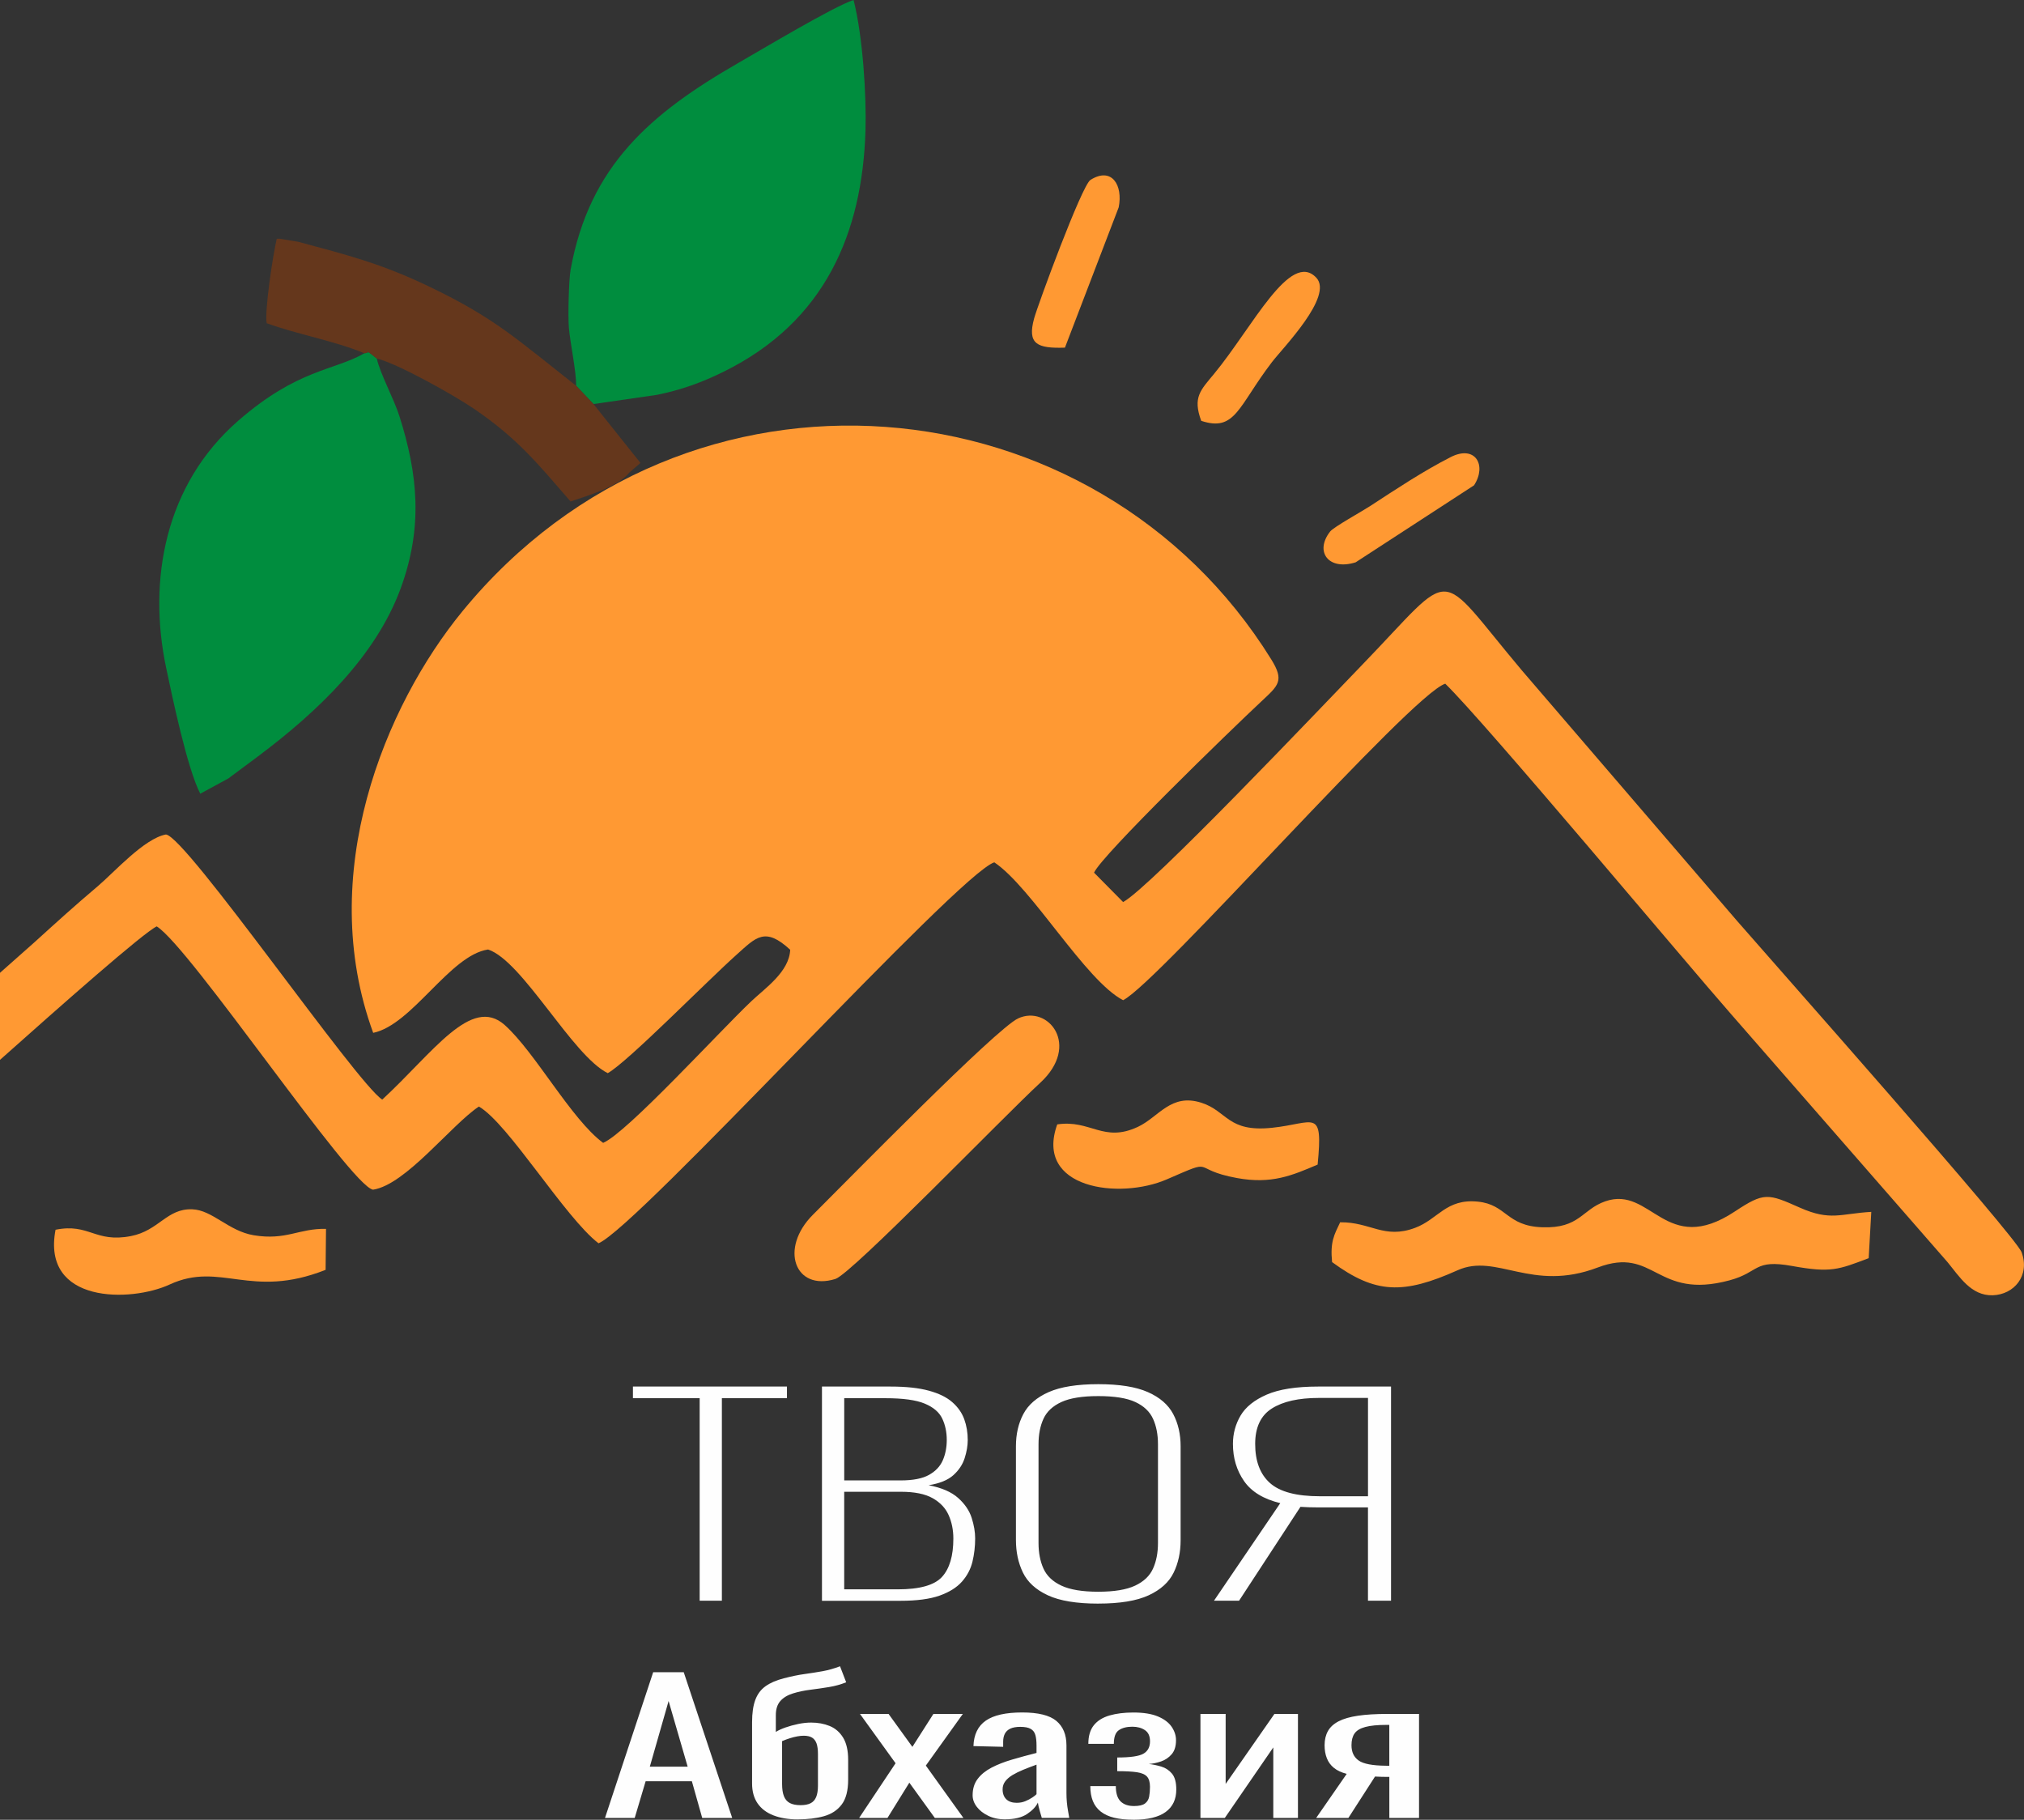
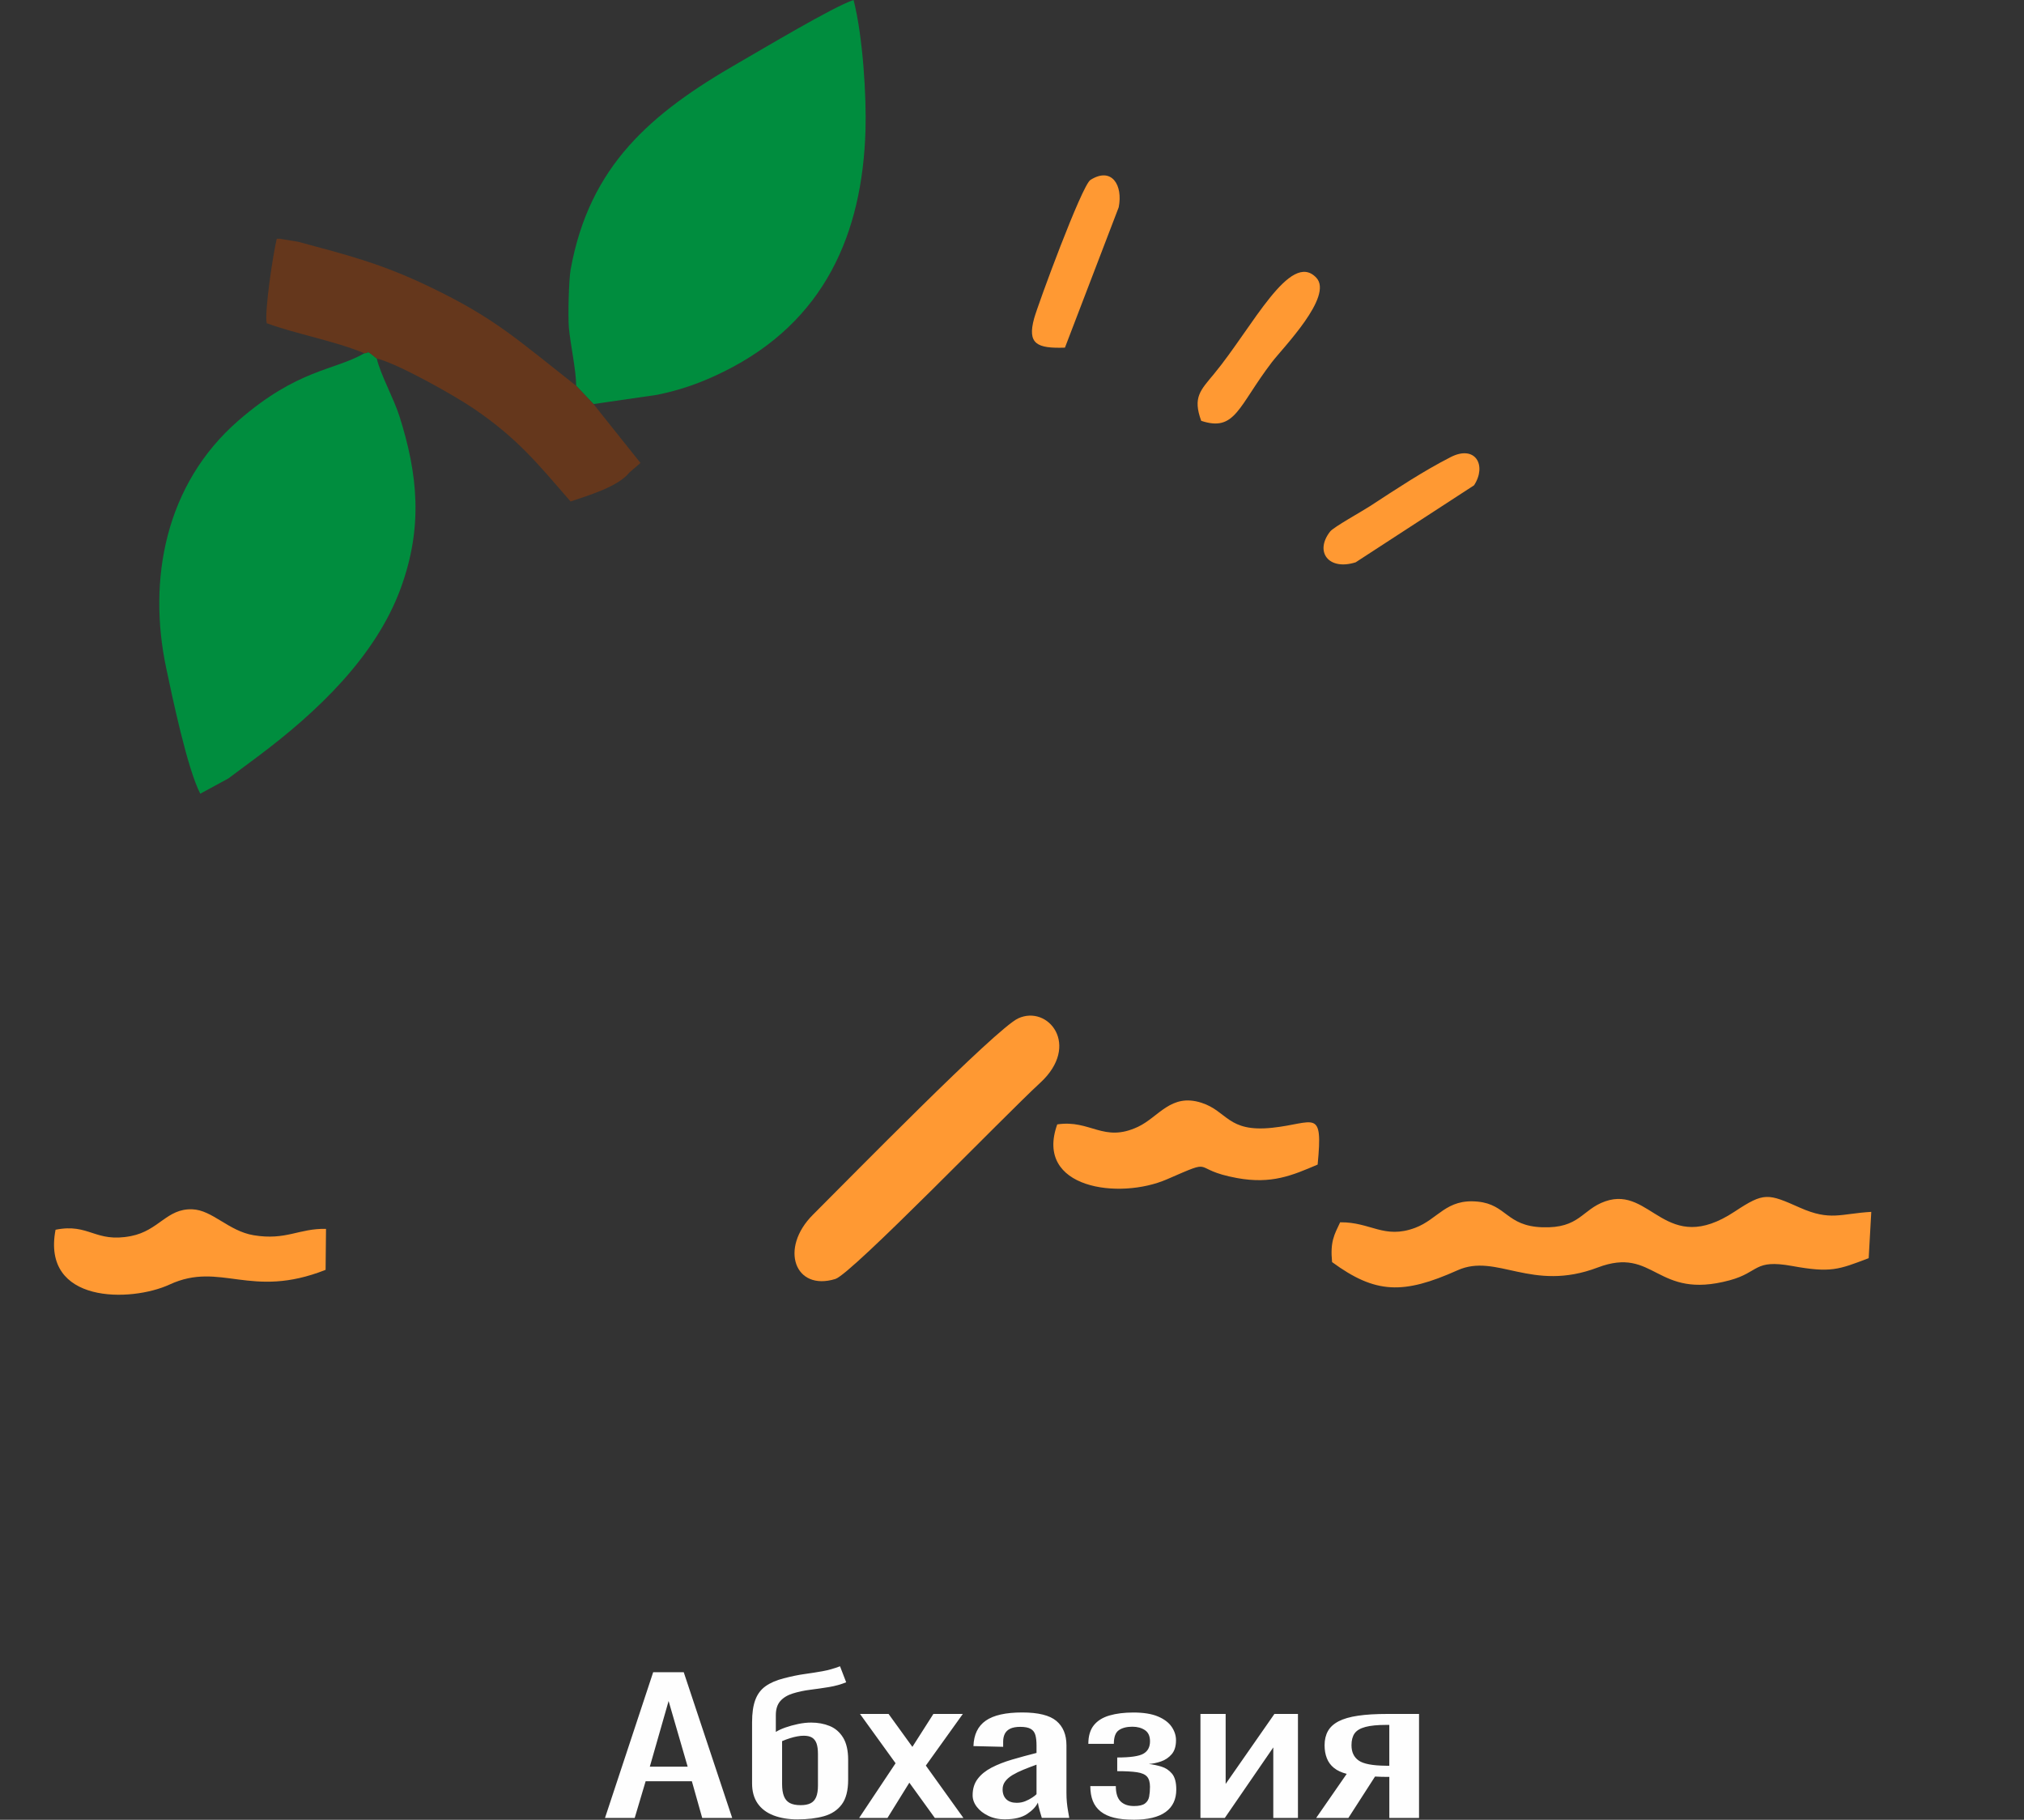
<svg xmlns="http://www.w3.org/2000/svg" xml:space="preserve" width="19.722mm" height="17.732mm" version="1.1" style="shape-rendering:geometricPrecision; text-rendering:geometricPrecision; image-rendering:optimizeQuality; fill-rule:evenodd; clip-rule:evenodd" viewBox="0 0 737.12 662.73">
  <rect x="0" y="0" width="737.12" height="662.73" fill="#333333" stroke="none" />
  <defs>
    <style type="text/css"> .fil2 {fill:#008D3E} .fil3 {fill:#65371C} .fil1 {fill:#FF9933} .fil0 {fill:#FEFEFE;fill-rule:nonzero} </style>
  </defs>
  <g id="Слой_x0020_1">
    <g id="_2579212825824">
-       <path class="fil0" d="M254.81 582.95l0 -73.76 -24.3 0 0 -4.24 56.09 0 0 4.24 -23.7 0 0 73.76 -8.1 0zm44.54 0l0 -77.99 25.05 0c5.6,0 10.22,0.5 13.87,1.5 3.65,0.99 6.5,2.39 8.55,4.19 2.05,1.8 3.5,3.87 4.35,6.21 0.85,2.34 1.27,4.86 1.27,7.56 0,2.06 -0.37,4.25 -1.12,6.6 -0.75,2.34 -2.12,4.41 -4.12,6.21 -2,1.8 -5,3.02 -9,3.66 4.7,0.9 8.27,2.44 10.72,4.62 2.45,2.18 4.1,4.61 4.95,7.27 0.85,2.66 1.27,5.15 1.27,7.46 0,2.95 -0.33,5.78 -0.98,8.48 -0.65,2.69 -1.92,5.12 -3.82,7.27 -1.9,2.15 -4.63,3.85 -8.17,5.11 -3.55,1.25 -8.27,1.88 -14.17,1.88l-28.64 0zm8.1 -4.14l19.5 0c8,0 13.37,-1.51 16.12,-4.53 2.75,-3.02 4.13,-7.67 4.13,-13.96 0,-3.15 -0.58,-6 -1.73,-8.57 -1.15,-2.57 -3.1,-4.62 -5.85,-6.16 -2.75,-1.54 -6.57,-2.31 -11.47,-2.31l-20.7 0 0 35.53zm0 -39.67l20.55 0c4.5,0 7.95,-0.67 10.35,-2.02 2.4,-1.35 4.07,-3.13 5.02,-5.34 0.95,-2.21 1.43,-4.67 1.43,-7.37 0,-2.89 -0.55,-5.49 -1.65,-7.8 -1.1,-2.31 -3.22,-4.13 -6.37,-5.44 -3.15,-1.32 -7.92,-1.97 -14.32,-1.97l-15 0 0 29.95zm92.53 44.87c-7.9,0 -14.02,-1.01 -18.37,-3.03 -4.35,-2.02 -7.37,-4.78 -9.07,-8.28 -1.7,-3.5 -2.55,-7.46 -2.55,-11.89l0 -34.09c0,-4.43 0.9,-8.35 2.7,-11.75 1.8,-3.4 4.87,-6.07 9.22,-7.99 4.35,-1.92 10.37,-2.89 18.07,-2.89 7.7,0 13.72,0.96 18.07,2.89 4.35,1.92 7.42,4.59 9.22,7.99 1.8,3.4 2.7,7.32 2.7,11.75l0 34.18c0,4.43 -0.85,8.38 -2.55,11.84 -1.7,3.47 -4.72,6.21 -9.07,8.23 -4.35,2.02 -10.47,3.03 -18.37,3.03zm0 -4.33c5.8,0 10.27,-0.74 13.42,-2.22 3.15,-1.48 5.33,-3.55 6.52,-6.21 1.2,-2.66 1.8,-5.76 1.8,-9.29l0 -36.01c0,-3.53 -0.6,-6.62 -1.8,-9.25 -1.2,-2.63 -3.35,-4.67 -6.45,-6.11 -3.1,-1.44 -7.6,-2.16 -13.5,-2.16 -5.8,0 -10.27,0.72 -13.42,2.16 -3.15,1.45 -5.33,3.48 -6.53,6.11 -1.2,2.63 -1.8,5.71 -1.8,9.25l0 36.01c0,3.53 0.6,6.63 1.8,9.29 1.2,2.66 3.37,4.74 6.53,6.21 3.15,1.48 7.62,2.22 13.42,2.22zm42.14 3.27l24.14 -35.53c-6.1,-1.48 -10.5,-4.16 -13.19,-8.04 -2.7,-3.89 -4.05,-8.39 -4.05,-13.53 0,-3.72 0.93,-7.16 2.77,-10.3 1.85,-3.14 5.03,-5.7 9.52,-7.65 4.5,-1.96 10.75,-2.94 18.75,-2.94l26.54 0 0 77.99 -8.4 0 0 -33.99 -18.6 0c-0.9,0 -1.92,-0.01 -3.07,-0.05 -1.15,-0.03 -2.12,-0.08 -2.92,-0.15l-22.35 34.18 -9.15 0zm38.55 -38.03l17.54 0 0 -35.82 -17.85 0c-7.4,0 -13.12,1.28 -17.17,3.85 -4.05,2.57 -6.07,6.87 -6.07,12.9 0,6.29 1.8,11.04 5.4,14.25 3.6,3.21 9.65,4.81 18.15,4.81z" />
      <path class="fil0" d="M220.33 662.07l17.55 -53.08 11.13 0 17.65 53.08 -10.92 0 -3.77 -13.37 -16.84 0 -3.98 13.37 -10.82 0zm16.33 -18.68l13.78 0 -6.94 -23.91 -6.84 23.91zm53.88 19.2c-3.4,0 -6.36,-0.49 -8.88,-1.47 -2.52,-0.98 -4.44,-2.45 -5.77,-4.39 -1.33,-1.94 -1.99,-4.36 -1.99,-7.24l0 -22.28c0,-3.32 0.39,-6.03 1.17,-8.13 0.78,-2.1 2.02,-3.76 3.72,-4.98 1.7,-1.22 3.91,-2.18 6.63,-2.88 2.86,-0.74 5.41,-1.27 7.65,-1.57 2.24,-0.31 4.4,-0.65 6.48,-1.02 2.07,-0.37 4.2,-0.97 6.38,-1.8l2.24 5.83c-1.91,0.78 -4,1.36 -6.28,1.74 -2.28,0.37 -4.54,0.7 -6.79,0.98 -2.25,0.28 -4.35,0.73 -6.33,1.34 -1.97,0.61 -3.5,1.54 -4.59,2.78 -1.09,1.24 -1.63,2.96 -1.63,5.14l0 6.1c0.88,-0.57 2.04,-1.1 3.47,-1.61 1.43,-0.5 2.98,-0.93 4.64,-1.28 1.67,-0.35 3.25,-0.52 4.75,-0.52 2.45,0 4.69,0.41 6.74,1.24 2.04,0.83 3.67,2.24 4.9,4.23 1.22,1.99 1.84,4.69 1.84,8.09l0 7.21c0,3.97 -0.78,7 -2.35,9.07 -1.56,2.07 -3.72,3.49 -6.48,4.26 -2.75,0.77 -5.94,1.15 -9.54,1.15zm1.02 -5.18c1.5,0 2.71,-0.23 3.63,-0.69 0.92,-0.46 1.6,-1.21 2.04,-2.26 0.44,-1.05 0.66,-2.44 0.66,-4.19l0 -11.47c0,-1.61 -0.17,-2.9 -0.51,-3.86 -0.34,-0.96 -0.89,-1.67 -1.63,-2.13 -0.75,-0.46 -1.77,-0.69 -3.06,-0.69 -0.68,0 -1.45,0.07 -2.3,0.23 -0.85,0.15 -1.73,0.37 -2.65,0.66 -0.92,0.28 -1.89,0.64 -2.91,1.08l0 15.59c0,1.84 0.22,3.32 0.67,4.46 0.44,1.13 1.15,1.96 2.14,2.49 0.99,0.52 2.29,0.78 3.93,0.78zm21.33 4.65l13.27 -19.92 -12.96 -17.95 10.41 0 8.67 11.99 7.65 -11.99 10.72 0 -13.47 18.8 13.68 19.07 -10.41 0 -9.28 -12.84 -7.96 12.84 -10.31 0zm53.17 0.52c-2.31,0 -4.35,-0.43 -6.12,-1.28 -1.77,-0.85 -3.17,-1.94 -4.19,-3.27 -1.02,-1.33 -1.53,-2.74 -1.53,-4.23 0,-2.36 0.61,-4.35 1.84,-5.96 1.22,-1.62 2.91,-2.98 5.05,-4.1 2.14,-1.11 4.62,-2.09 7.45,-2.92 2.82,-0.83 5.8,-1.64 8.93,-2.43l0 -2.69c0,-1.53 -0.13,-2.8 -0.41,-3.8 -0.27,-1 -0.83,-1.76 -1.69,-2.26 -0.85,-0.5 -2.13,-0.75 -3.83,-0.75 -1.5,0 -2.7,0.22 -3.62,0.65 -0.92,0.44 -1.58,1.06 -1.99,1.87 -0.41,0.81 -0.61,1.76 -0.61,2.85l0 1.9 -10.82 -0.26c0.14,-4.19 1.63,-7.28 4.49,-9.27 2.86,-1.99 7.28,-2.98 13.26,-2.98 5.85,0 10,1.03 12.45,3.08 2.45,2.06 3.67,5.02 3.67,8.91l0 17.3c0,1.18 0.05,2.31 0.15,3.4 0.1,1.1 0.24,2.11 0.41,3.05 0.17,0.94 0.32,1.82 0.46,2.65l-10 0c-0.21,-0.7 -0.46,-1.58 -0.77,-2.65 -0.31,-1.07 -0.53,-2.04 -0.66,-2.92 -0.68,1.48 -1.99,2.87 -3.93,4.16 -1.94,1.29 -4.61,1.93 -8.01,1.93zm4.29 -6.03c1.09,0 2.11,-0.2 3.06,-0.59 0.95,-0.39 1.8,-0.84 2.55,-1.34 0.75,-0.5 1.26,-0.91 1.53,-1.21l0 -10.75c-1.7,0.61 -3.3,1.23 -4.8,1.84 -1.5,0.61 -2.81,1.26 -3.93,1.93 -1.12,0.68 -2.01,1.44 -2.65,2.29 -0.65,0.85 -0.97,1.82 -0.97,2.92 0,1.53 0.44,2.73 1.33,3.61 0.89,0.87 2.18,1.31 3.88,1.31zm42.45 6.16c-2.72,0 -5.06,-0.24 -7.04,-0.72 -1.97,-0.48 -3.6,-1.23 -4.9,-2.26 -1.29,-1.02 -2.25,-2.3 -2.86,-3.83 -0.61,-1.53 -0.92,-3.34 -0.92,-5.44l9.29 0c0,2.58 0.58,4.43 1.73,5.57 1.16,1.14 2.79,1.7 4.9,1.7 1.84,0 3.17,-0.31 3.98,-0.92 0.82,-0.61 1.33,-1.45 1.53,-2.52 0.2,-1.07 0.3,-2.26 0.3,-3.57 0,-1.66 -0.36,-2.9 -1.07,-3.7 -0.72,-0.81 -1.94,-1.34 -3.67,-1.6 -1.73,-0.26 -4.13,-0.39 -7.19,-0.39l0 -4.98c4.76,0 7.94,-0.46 9.54,-1.38 1.6,-0.92 2.4,-2.43 2.4,-4.52 0,-1.88 -0.61,-3.23 -1.84,-4.06 -1.23,-0.83 -2.75,-1.25 -4.59,-1.25 -2.04,0 -3.67,0.41 -4.9,1.25 -1.23,0.83 -1.84,2.49 -1.84,4.98l-9.29 0c0,-2.84 0.67,-5.09 1.99,-6.75 1.33,-1.66 3.23,-2.85 5.71,-3.57 2.48,-0.72 5.39,-1.08 8.72,-1.08 3.67,0 6.65,0.48 8.93,1.44 2.28,0.96 3.94,2.22 5,3.77 1.05,1.55 1.58,3.18 1.58,4.88 0,2.19 -0.53,3.89 -1.58,5.11 -1.06,1.22 -2.35,2.1 -3.88,2.62 -1.53,0.52 -3.01,0.83 -4.44,0.92 1.5,0.18 3.01,0.49 4.54,0.95 1.53,0.46 2.83,1.31 3.88,2.55 1.05,1.25 1.58,3.18 1.58,5.8 0,3.58 -1.29,6.31 -3.88,8.19 -2.59,1.88 -6.5,2.82 -11.74,2.82zm24.39 -0.65l0 -37.87 9.18 0 0 25.49 17.76 -25.49 8.57 0 0 37.87 -8.98 0 0 -25.68 -17.65 25.68 -8.88 0zm42.15 0l11.12 -16.05c-1.9,-0.48 -3.45,-1.2 -4.64,-2.16 -1.19,-0.96 -2.06,-2.14 -2.6,-3.54 -0.55,-1.4 -0.82,-2.97 -0.82,-4.72 0,-2.01 0.41,-3.73 1.23,-5.18 0.81,-1.44 2.11,-2.62 3.88,-3.54 1.77,-0.92 4.12,-1.6 7.04,-2.03 2.93,-0.44 6.53,-0.65 10.82,-0.65l11.43 0 0 37.87 -10.82 0 0 -14.94c-1.09,0 -2.01,-0.01 -2.76,-0.03 -0.75,-0.02 -1.56,-0.06 -2.45,-0.1l-9.7 15.07 -11.74 0zm25.41 -19c0.13,0 0.36,0 0.66,0 0.31,0 0.49,0 0.56,0l0 -14.88c-0.07,0 -0.26,0 -0.56,0 -0.3,0 -0.49,0 -0.56,0 -3.2,0 -5.73,0.25 -7.6,0.75 -1.87,0.5 -3.18,1.29 -3.93,2.36 -0.75,1.07 -1.12,2.5 -1.12,4.29 0,2.49 0.87,4.35 2.61,5.57 1.73,1.23 5.05,1.86 9.95,1.9z" />
      <g>
        <path class="fil1" d="M488.06 445.15c-2.13,4.53 -3.67,6.99 -2.93,14.48 15.8,11.58 25.88,11.86 45.72,2.97 14.26,-6.38 26.89,8.16 51,-0.99 20.96,-7.95 21.05,11.95 48.08,4.65 10.97,-2.96 8.66,-7.75 22.75,-5.21 14.07,2.55 16.8,1.37 27.88,-2.85l0.94 -16.86c-11.24,0.65 -14.86,3.41 -25.97,-1.52 -11.71,-5.2 -13.03,-5.69 -23.74,1.39 -25.25,16.71 -30.41,-9.56 -47.17,-3.71 -8.56,2.99 -9.3,9.92 -22.93,9.45 -13.15,-0.46 -12.94,-8.29 -23.51,-9.34 -11.56,-1.15 -14.41,6.41 -22.82,9.55 -11.35,4.23 -16.2,-2.18 -27.3,-2.02z" />
        <path class="fil1" d="M370.77 370.89c-8.09,3.79 -61.52,58.34 -74.71,71.49 -12.28,12.25 -6.61,27.95 8.16,23.4 5.96,-1.84 61.7,-59.59 74.57,-71.4 14.98,-13.75 2.86,-28.58 -8.02,-23.49z" />
        <path class="fil1" d="M385.03 409.5c-8.38,23.4 22.63,27.52 39.96,19.98 18.59,-8.08 7.9,-3.69 25.51,-0.46 12.58,2.3 20.03,-0.92 29.37,-4.9 2.03,-20.86 -1.09,-15.04 -16.55,-13.41 -16.3,1.72 -16.26,-6.07 -25.8,-9.12 -11.12,-3.55 -15.51,5.22 -23.1,8.78 -12.58,5.91 -17.22,-2.71 -29.38,-0.89z" />
        <path class="fil1" d="M20.23 447.85c-5.18,26.99 27.42,26.47 41.56,19.94 18.59,-8.57 29.39,5.51 56.79,-5.34l0.15 -14.92c-9.87,-0.23 -14.49,4.29 -26.34,2.32 -9.2,-1.53 -15.03,-9.21 -22.41,-9.45 -9.29,-0.31 -12.09,7.76 -22.27,9.75 -13.13,2.57 -15.19,-4.77 -27.48,-2.3z" />
        <path class="fil1" d="M437.46 153.25c12.47,4.14 13.43,-5.23 25.77,-21.38 3.9,-5.11 22.49,-23.98 16.16,-30.73 -9.51,-10.14 -23.28,18.07 -37.17,34.92 -5.02,6.08 -7.9,8.58 -4.75,17.19z" />
        <path class="fil1" d="M387.84 126.6l19.58 -51.11c1.61,-8.04 -2.52,-14.88 -10.29,-9.97 -3.15,1.99 -19.13,45.42 -20.51,50.43 -2.56,9.34 1.05,10.99 11.21,10.65z" />
        <path class="fil1" d="M528.31 166.47c-10.06,5.14 -19.64,11.51 -29.38,17.86 -2.82,1.85 -13.21,7.59 -14.5,9.23 -5.78,7.35 -0.59,14.34 9.29,11.22l43.11 -28.04c4.74,-7.28 0.49,-14.87 -8.53,-10.27z" />
-         <path class="fil1" d="M135.92 376.14c14.2,-2.92 27.95,-28.33 41.84,-30.35 12.55,4.13 30.66,38.63 43.58,45.03 7.28,-4.07 35.96,-33.35 46.97,-43.19 7,-6.26 10.29,-10.24 19.47,-1.75 -0.33,8.05 -9.21,14.05 -14.17,18.76 -11.98,11.38 -45.22,47.84 -53.95,51.57 -11.63,-8.58 -24.78,-33.05 -35.86,-42.93 -12.19,-10.86 -26.1,10.12 -44.59,27.17 -9.42,-6.02 -71.28,-95.66 -78.77,-96.55 -7.92,1.44 -18.87,13.8 -24.82,18.83 -8.82,7.47 -14.54,12.69 -23.11,20.46l-12.52 11.1 0 31.7c22.46,-20.02 52.24,-46.32 57.09,-48.62 12.15,7.57 70.63,94.61 78.77,95.89 11.92,-1.79 28.36,-23.46 38.55,-30.28 10.72,6.15 31.43,40.53 43.58,49.8 14.3,-5.98 130.74,-134.32 144.13,-138.74 13.6,9.1 33.17,43.09 46.92,50.21 12.84,-6.45 104.85,-111.35 117.32,-115.26 14.44,14.01 87.57,101.52 104.02,120.25l78.88 90.38c4.34,5.25 8.57,12.33 16.48,12.09 7.73,-0.24 13.65,-7.09 10.52,-15.66 -2.16,-5.91 -91.63,-106.85 -103.75,-120.82l-78.21 -91.04c-31.97,-37.95 -23.51,-37.98 -58.07,-2.21 -15.76,16.31 -77.1,81.02 -87.19,86.53l-10.59 -10.71c2.95,-6.51 49.37,-51.55 60.95,-62.38 6.26,-5.85 8.42,-7.5 3.58,-15.3 -63.67,-102.66 -212.77,-117.26 -294.54,-17.53 -28.27,34.48 -53.63,95.83 -32.52,153.54z" />
        <path class="fil2" d="M209.83 140.48l6.32 6.66 23.18 -3.36c8.7,-1.8 15.99,-4.35 24.26,-8.44 36.92,-18.22 50.46,-50.5 51.61,-87.77 0.38,-12.34 -0.92,-34.27 -4.34,-47.58 -7.24,2.35 -33.37,18 -41.85,22.86 -32.15,18.45 -54.35,37.55 -61.19,75.29 -0.69,3.81 -0.99,17.17 -0.64,21.16 0.55,6.16 2.65,15.51 2.65,21.17z" />
-         <path class="fil2" d="M137.21 130.55c-4.29,-3.42 -2.34,-2.03 -4.5,-1.9 -11.17,6.41 -24.16,5.64 -45.87,24.5 -26.8,23.28 -33.07,58.14 -26.33,90.06 2.17,10.28 7.68,36.72 12.43,45.84l10.23 -5.56c3.69,-2.76 7,-5.21 10.78,-8.03 21.78,-16.3 42.9,-36.5 51.95,-61.13 8.23,-22.41 6.27,-41.61 -0.41,-62.7 -2.06,-6.5 -7.04,-15.48 -8.27,-21.08z" />
+         <path class="fil2" d="M137.21 130.55c-4.29,-3.42 -2.34,-2.03 -4.5,-1.9 -11.17,6.41 -24.16,5.64 -45.87,24.5 -26.8,23.28 -33.07,58.14 -26.33,90.06 2.17,10.28 7.68,36.72 12.43,45.84l10.23 -5.56c3.69,-2.76 7,-5.21 10.78,-8.03 21.78,-16.3 42.9,-36.5 51.95,-61.13 8.23,-22.41 6.27,-41.61 -0.41,-62.7 -2.06,-6.5 -7.04,-15.48 -8.27,-21.08" />
        <path class="fil3" d="M132.7 128.65c2.16,-0.13 0.21,-1.51 4.5,1.9 7.42,1.75 28.14,13.34 35.5,18.37 15.78,10.79 22.94,19.68 35.09,33.71 6.4,-2.2 17.25,-5.31 21.45,-10.58l4.01 -3.46 -17.1 -21.44 -6.32 -6.66c-21.84,-17.18 -29.77,-24.74 -53.4,-36.07 -17.87,-8.58 -29.95,-11.54 -47.81,-16.37l-6.82 -1.12c-0.21,-0 -0.67,0.01 -1.01,0.03 -1.34,5.42 -4.54,26.72 -3.66,30.74 10.63,3.93 24.82,6.45 35.57,10.95z" />
      </g>
    </g>
  </g>
</svg>